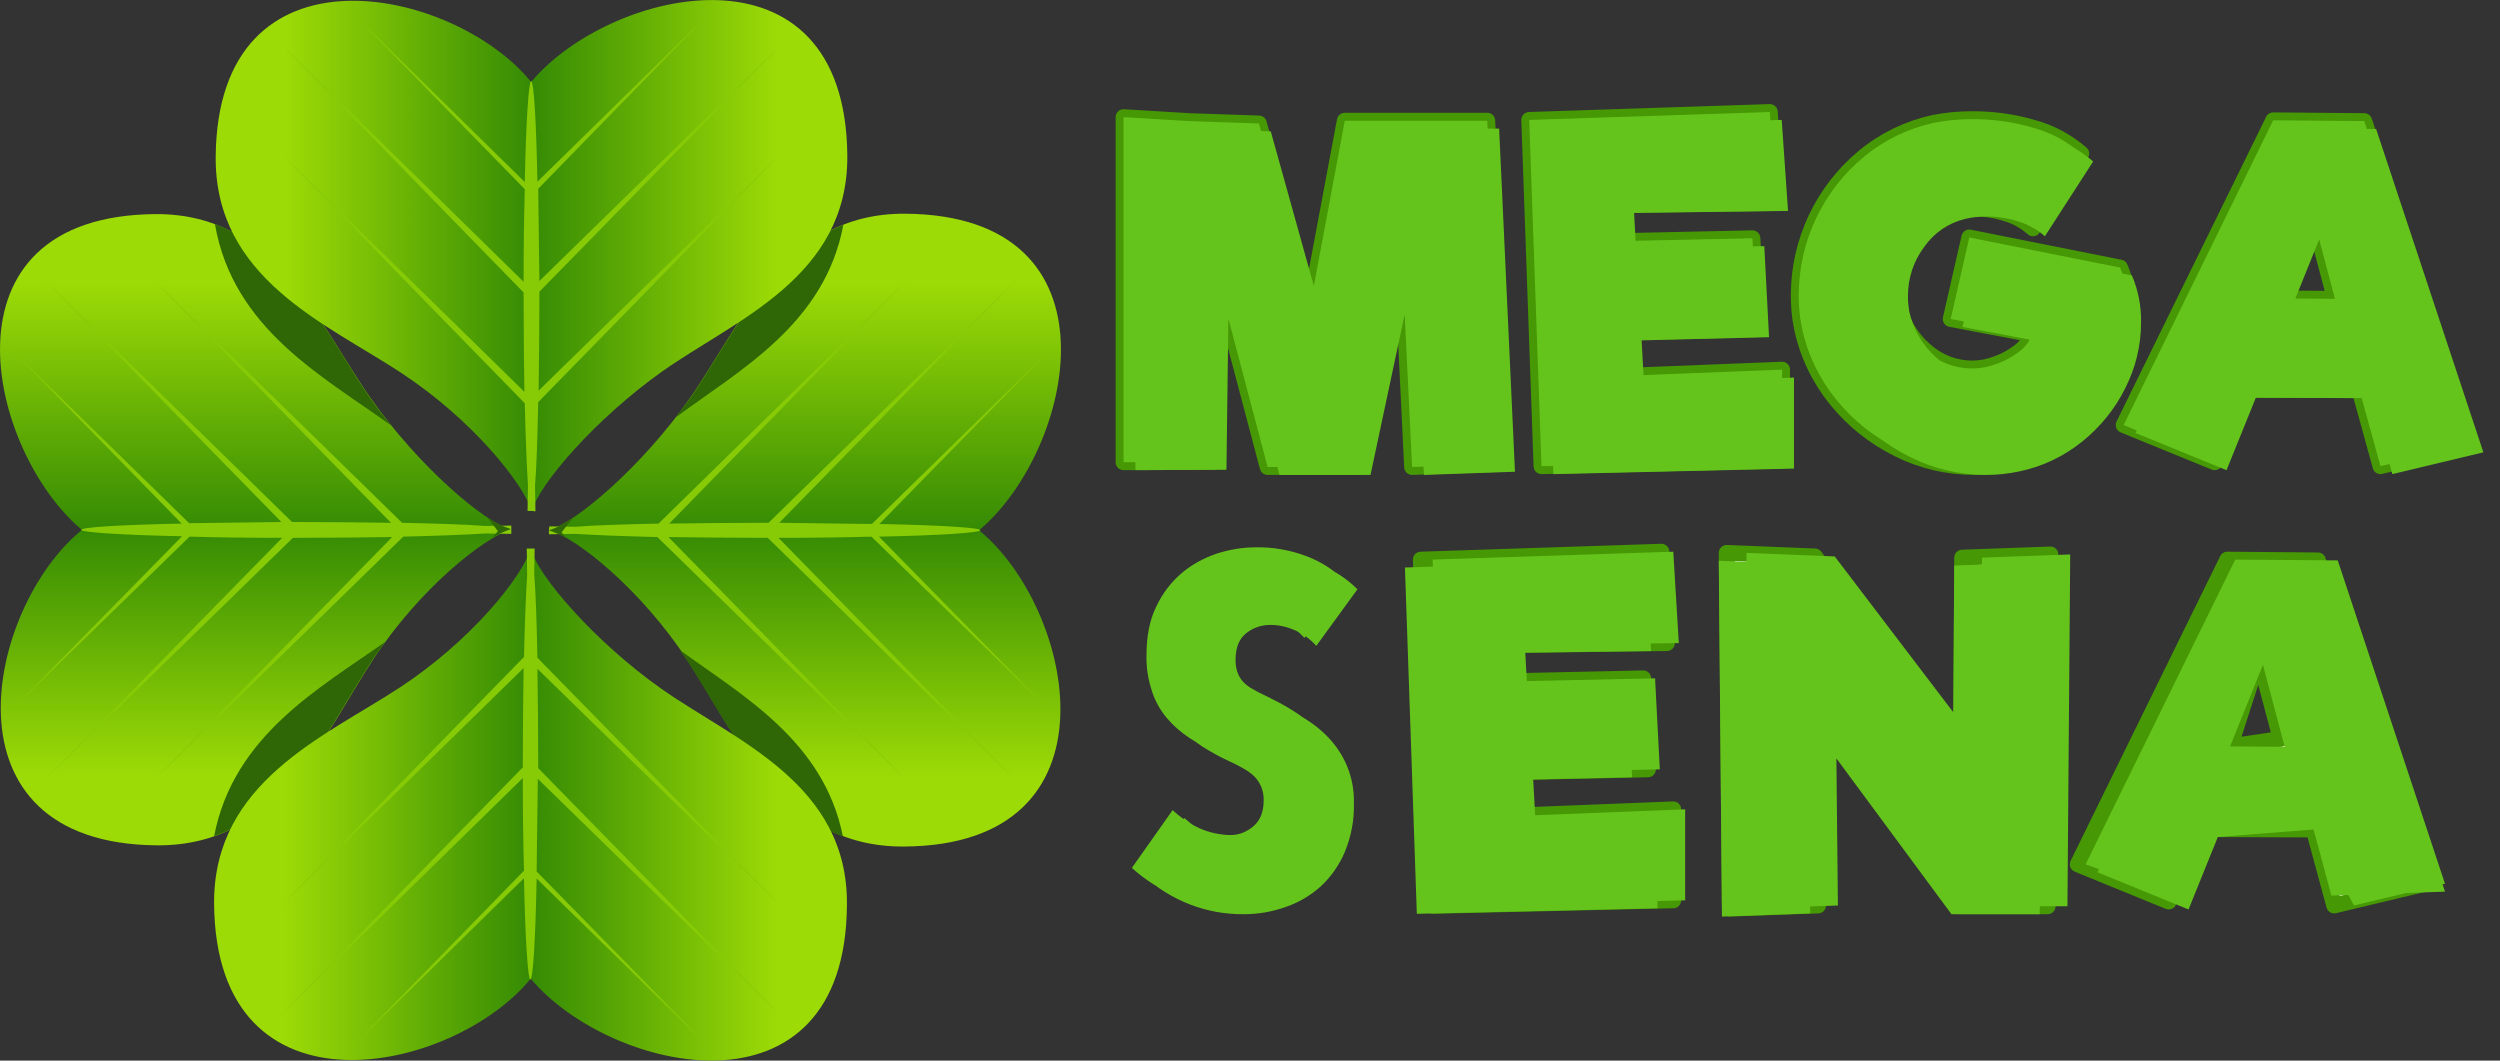
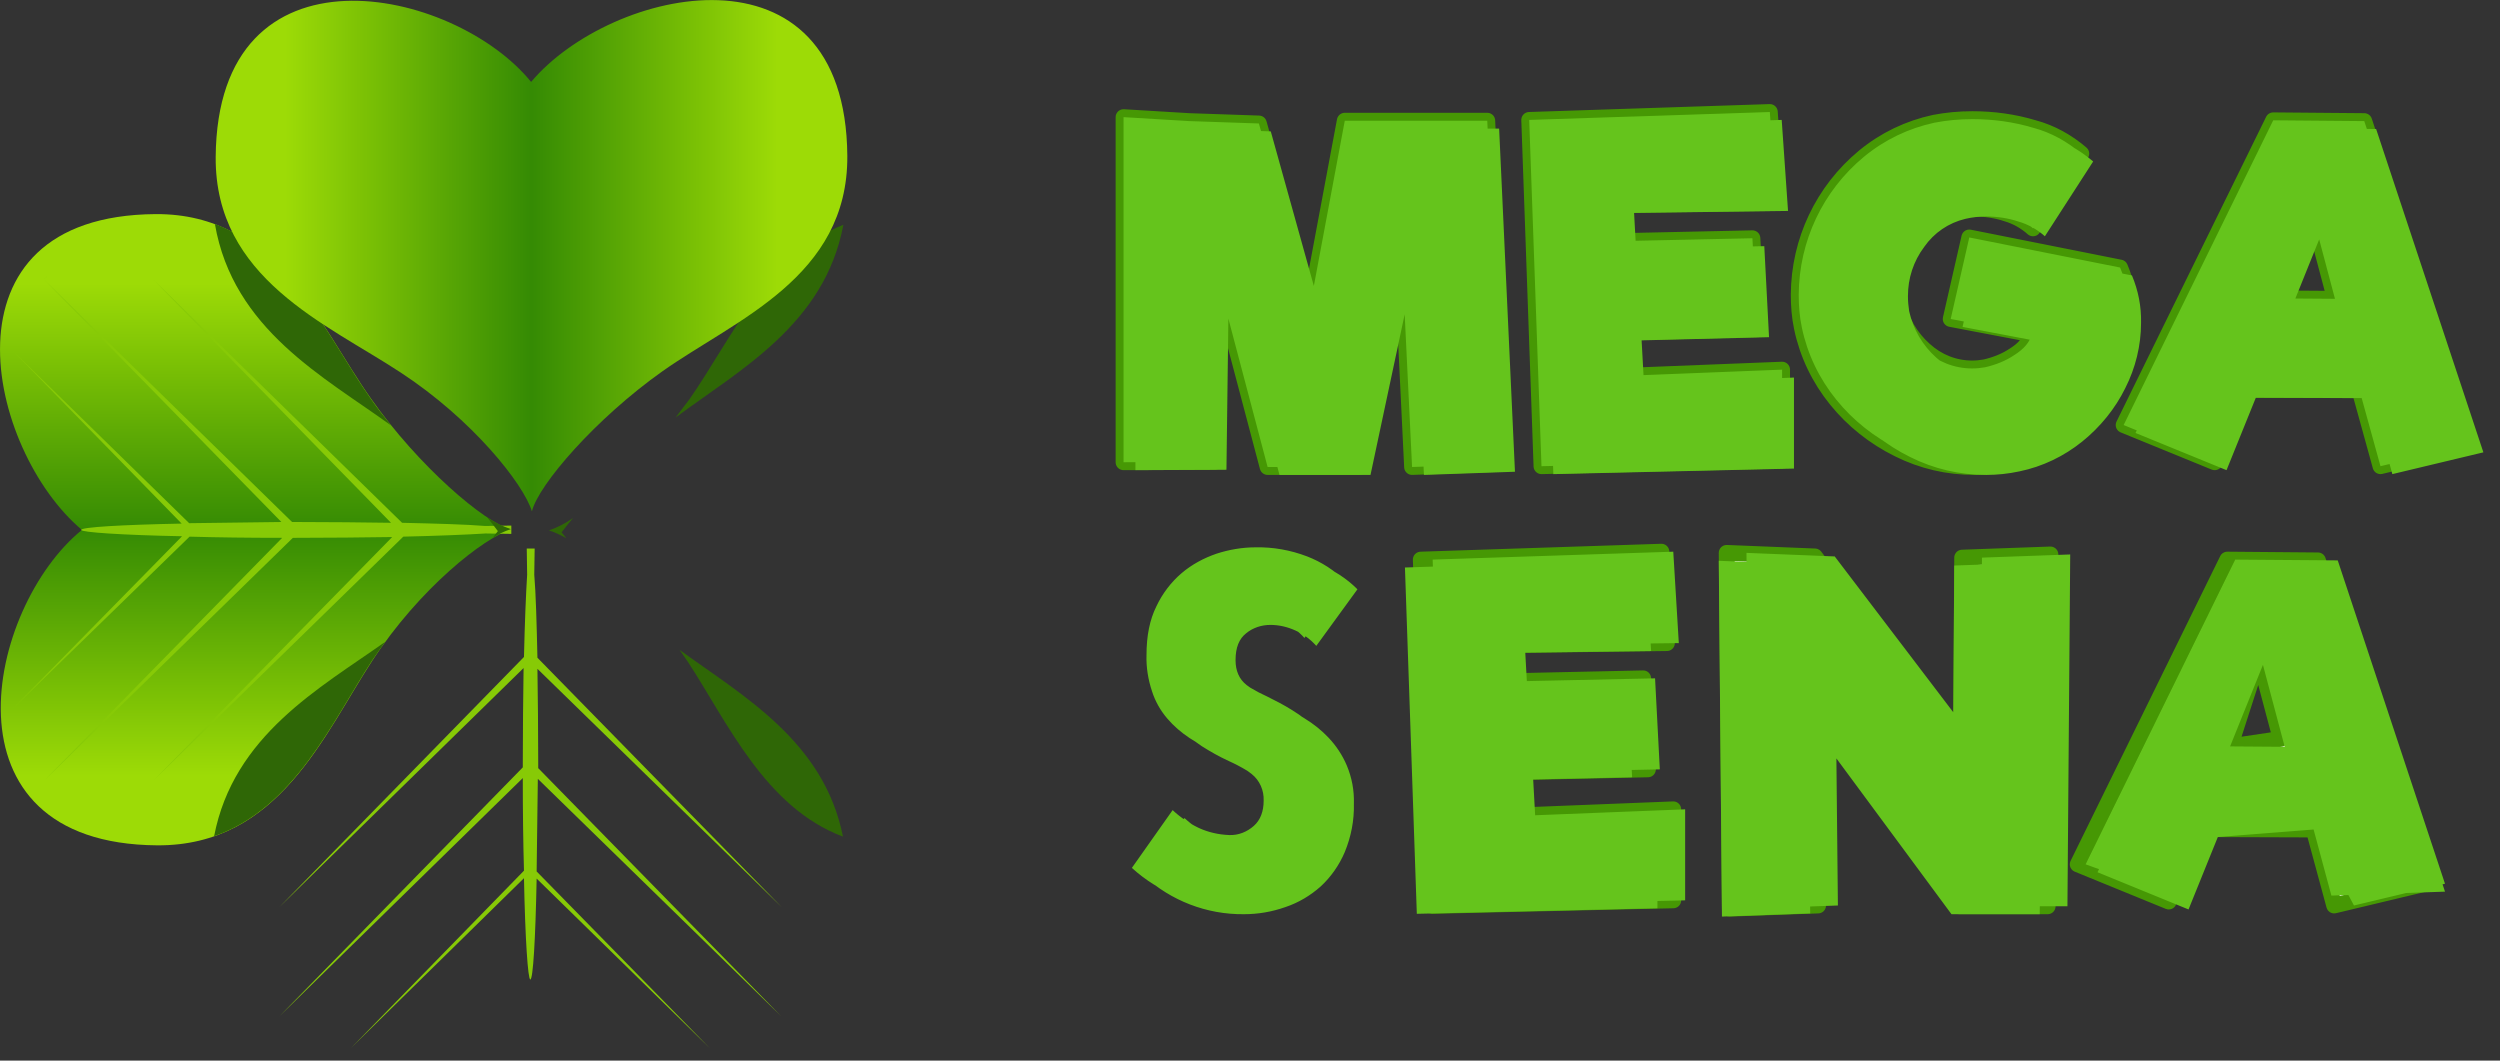
<svg xmlns="http://www.w3.org/2000/svg" viewBox="0 0 631.7 268" enable-background="new 0 0 631.7 268">
  <rect x="0" y="0" width="631.7" height="268" fill="#333333" stroke="none" />
  <style type="text/css">.st0{fill:url(#SVGID_1_);} .st1{fill:#87CA06;} .st2{fill:url(#SVGID_2_);} .st3{fill:#2F6706;} .st4{fill:url(#SVGID_3_);} .st5{fill:url(#SVGID_4_);} .st6{fill:#FFFFFF;stroke:#469804;stroke-width:4;stroke-linecap:round;stroke-linejoin:round;} .st7{fill:#65C41C;}</style>
  <g id="Clover">
    <g id="Clover-2">
      <linearGradient id="SVGID_1_" x1="287.48" x2="287.48" y1="-349.59" y2="-190.077" gradientUnits="userSpaceOnUse" gradientTransform="matrix(1 0 0 -1 -222.906 -136)">
        <stop offset=".11" stop-color="#9DDB06" />
        <stop offset=".499" stop-color="#358B04" />
        <stop offset=".5" stop-color="#358B04" />
        <stop offset=".501" stop-color="#358B04" />
        <stop offset=".89" stop-color="#9DDB06" />
      </linearGradient>
      <path d="M20.7 133.9c-24 19.5-36.9 79.3 19 79.7 30.7.2 42.1-27.9 54.4-46.7 11.9-18.2 28.2-31.1 35.1-33.1-6.8-1.7-23.5-16.1-35.4-33C80.7 82.4 70 53.9 39.3 54.1c-56 .4-42.5 59.7-18.6 79.8z" class="st0" />
      <path d="M129.2 133.9v1l-6.5-.1c-4.8.3-12 .6-20.8.8l-63.1 61.6 60.3-61.5c-7.3.1-15.6.2-24.3.2H74l-62.8 61.3 60.1-61.3c-8.5 0-16.4-.1-23.4-.3L3.2 179.1 46 135.5c-15.3-.3-25.5-1-25.5-1.6 0-.7 10.2-1.3 25.4-1.6L3.2 88.6l44.6 43.6c7-.1 14.9-.2 23.3-.3l-60-61.3 62.7 61.3h1c8.6 0 16.8.1 24 .2L38.7 70.6l62.9 61.5c8.8.2 16.1.4 21 .8l6.6-.1v1.1c0-.1 0-.1 0 0 0-.1 0 0 0 0zm-89.7 63.9l-.7-.7.7.7zm-27.7 0l-.7-.7.7.7zm-8.1-18.2l-.1-.1c.1.1.2.2.1.1zm-.5-.5l.4.4-.4-.4zm.4-91c-.1.1-.1.1-.2.2l.2-.2zm-.4.5l.3-.3c-.2.1-.3.3-.3.3zm8.6-18.7c-.3.3-.7.7-.7.7s1.1-1 .7-.7zm27.6 0l-.7.7.7-.7z" class="st1" />
    </g>
    <g id="Clover-3">
      <linearGradient id="SVGID_2_" x1="426.291" x2="426.291" y1="-349.99" y2="-190.021" gradientUnits="userSpaceOnUse" gradientTransform="matrix(1 0 0 -1 -222.906 -136)">
        <stop offset=".11" stop-color="#9DDB06" />
        <stop offset=".499" stop-color="#358B04" />
        <stop offset=".5" stop-color="#358B04" />
        <stop offset=".501" stop-color="#358B04" />
        <stop offset=".89" stop-color="#9DDB06" />
      </linearGradient>
-       <path d="M247.4 134c24 19.6 37 79.6-19 79.9-30.7.2-42.2-28-54.5-46.8-11.9-18.2-28.2-31.2-35.2-33.2 6.8-1.7 23.6-16.2 35.5-33.1 13-18.5 23.8-47 54.5-46.8 56.1.4 42.6 59.9 18.7 80z" class="st2" />
-       <path d="M138.7 134v1l6.6-.1c4.8.3 12.1.6 20.8.8l63.2 61.7-60.4-61.7c7.3.1 15.6.2 24.3.2h.8l62.9 61.5-60.2-61.5c8.5 0 16.5-.1 23.5-.3l44.8 43.7-42.9-43.7c15.4-.3 25.6-1 25.6-1.6 0-.7-10.2-1.3-25.5-1.6L265 88.7l-44.7 43.7c-7-.1-14.9-.2-23.4-.3L257 70.6l-62.8 61.5h-1c-8.7 0-16.8.1-24.1.2l60.3-61.7-63 61.7c-8.9.2-16.2.4-21 .8l-6.6-.1-.1 1zm89.8 64.1l.7-.7-.7.7zm27.7 0l.7-.7-.7.7zm8.2-18.2l.1-.1-.1.1zm.5-.5l-.4.4.4-.4zm-.5-91.3l.2.2c-.2-.2-.3-.3-.2-.2zm.5.5s-.1-.1-.3-.3l.3.3zm-8.6-18.7l.7.7c-.1 0-1.1-1.1-.7-.7zm-27.7 0l.7.7s-1-1.1-.7-.7z" class="st1" />
    </g>
    <path d="M129.1 133.7c-1.6.5-3.2 1.3-4.6 2.2.4-.6.9-1.1 1.3-1.7-.9-1.2-1.8-2.4-2.8-3.6 1.9 1.4 4 2.4 6.1 3.1zm-35.4-32.9c1.6 2.3 3.3 4.5 5.1 6.7C82 95.3 58.9 83.3 54.3 56.6 74 64 83.1 85.8 93.7 100.8zM54.1 211.3c4.9-25.5 26.7-37.4 43.2-49.1-1.1 1.5-2.2 3.1-3.3 4.7-10.1 15.5-19.6 37.3-39.9 44.4zm159-154.5c-4.7 25.1-26.1 36.6-42.4 48.7 1.2-1.5 2.3-3.1 3.5-4.6 10.5-15 19.6-36.5 38.9-44.1zm-71.2 77.7c.4.5.8 1 1.2 1.5-1.4-.8-2.9-1.5-4.4-2 2.2-.7 4.2-1.8 6.1-3.1-1 1.2-2 2.4-2.9 3.6zm71.1 76.9c-19.7-7.4-29.2-28.9-39.2-44.2-.7-1-1.4-2-2.1-3 16.1 11.7 36.5 23.1 41.3 47.2z" class="st3" />
    <g id="Clover-4">
      <linearGradient id="SVGID_3_" x1="277.411" x2="436.949" y1="-200.55" y2="-200.55" gradientUnits="userSpaceOnUse" gradientTransform="matrix(1 0 0 -1 -222.906 -136)">
        <stop offset=".11" stop-color="#9DDB06" />
        <stop offset=".499" stop-color="#358B04" />
        <stop offset=".5" stop-color="#358B04" />
        <stop offset=".501" stop-color="#358B04" />
        <stop offset=".89" stop-color="#9DDB06" />
      </linearGradient>
      <path d="M134.2 20.7c-19.5-24-79.3-36.9-79.7 19-.2 30.7 28 42.1 46.7 54.4 18.2 11.9 31.1 28.2 33.2 35.1 1.7-6.8 16.2-23.5 33-35.4 18.4-13 46.9-23.7 46.7-54.4-.4-56.1-59.8-42.6-79.9-18.7z" class="st4" />
-       <path d="M134.3 129.1h-1l.1-6.5c-.3-4.8-.6-12-.8-20.7L71 38.8 132.5 99c-.1-7.3-.2-15.5-.2-24.3v-.8L71 11.1l61.3 60.1c0-8.5.1-16.4.3-23.4L89 3.2 132.6 46c.3-15.3 1-25.5 1.6-25.5.7 0 1.3 10.2 1.6 25.4l43.6-42.7L136 47.7c.1 7 .2 14.9.3 23.3l61.3-59.9-61.3 62.6c0 .3 0 .7 0 1 0 8.6-.1 16.8-.2 24l61.5-60.1-61.6 63c-.2 8.8-.4 16.1-.8 21l.1 6.6-1-.1zm-64-89.6l.7-.7-.7.7zm0-27.7l.7-.7-.7.7zm18.2-8.1l.1-.1-.1.1zm.5-.5l-.4.4.4-.4zm91 .5l-.2-.2c.2.1.4.3.2.2zm-.5-.5l.3.3-.3-.3zm18.7 8.6l-.7-.7.7.7zm0 27.6l-.7-.7.7.7z" class="st1" />
    </g>
    <g id="Clover-5">
      <linearGradient id="SVGID_4_" x1="277.01" x2="437.01" y1="-339.315" y2="-339.315" gradientUnits="userSpaceOnUse" gradientTransform="matrix(1 0 0 -1 -222.906 -136)">
        <stop offset=".11" stop-color="#9DDB06" />
        <stop offset=".499" stop-color="#358B04" />
        <stop offset=".5" stop-color="#358B04" />
        <stop offset=".501" stop-color="#358B04" />
        <stop offset=".89" stop-color="#9DDB06" />
      </linearGradient>
-       <path d="M134.1 247.3c-19.6 24-79.6 37-80-19-.2-30.7 28-42.2 46.8-54.5 18.2-11.9 31.2-28.2 33.2-35.2 1.7 6.8 16.2 23.6 33.1 35.5 18.5 13 47.1 23.8 46.8 54.5-.3 56.1-59.8 42.6-79.9 18.7z" class="st5" />
      <path d="M134.1 138.6h-1l.1 6.6c-.3 4.8-.6 12-.8 20.8l-61.8 63.2 61.7-60.4c-.1 7.3-.2 15.6-.2 24.3 0 .3 0 .6 0 .8l-61.5 62.9 61.5-60.2c0 8.5.1 16.5.3 23.4l-43.7 44.8 43.7-42.9c.3 15.4 1 25.6 1.6 25.6.7 0 1.3-10.2 1.6-25.5l43.7 42.8-43.7-44.6c.1-7 .2-14.9.3-23.4l61.5 60-61.4-62.7c0-.3 0-.7 0-1 0-8.7-.1-16.8-.2-24.1l61.7 60.2-61.7-63c-.2-8.9-.4-16.2-.8-21l.1-6.6h-1zM70 228.5l.7.7s-1.1-1.1-.7-.7zm0 27.6l.7.7-.7-.7zm18.2 8.2l.1.1c-.1-.1-.2-.2-.1-.1zm.5.5l-.4-.4.4.4zm91.3-.5l-.2.2.2-.2zm-.5.5l.3-.3-.3.3zm18.7-8.6l-.7.7.7-.7zm0-27.6l-.7.7.7-.7z" class="st1" />
    </g>
  </g>
  <g id="Text">
    <path id="ENA" d="M596.2 98.6l-29.2-.1-7.4 18.3-23-9.4 37.8-77 23 .2 27.1 81.7-23 5.5-5.3-19.2zm-11.7-43.8l-8.3 20.6 13.8.1-5.5-20.7zm-61.4 54.8c-4.6 3.7-10 6.3-15.8 7.5-2.8.6-5.6.9-8.4.9-6.7 0-13.2-1.5-19.2-4.5-6.1-3-11.5-7.3-15.7-12.5-4.3-5.3-7.3-11.5-8.7-18.2-.6-2.8-.8-5.6-.8-8.4.1-13.5 6.1-26.2 16.5-34.8 5.2-4.3 11.3-7.2 17.8-8.6 3.1-.6 6.3-.9 9.6-.9 5.2 0 10.4.7 15.4 2.2 4.5 1.2 8.6 3.5 12.1 6.5l-12.2 18.9c-1.9-1.7-4.2-3-6.6-3.7-2.7-.9-5.5-1.3-8.3-1.3-1.7 0-3.5.2-5.2.6-4.2 1-7.9 3.5-10.4 7.1-2.7 3.6-4.1 7.9-4.1 12.4 0 1.3.1 2.5.3 3.8 1 4.6 3.4 8.7 6.9 11.8 3.3 3 7.5 4.7 12 4.7 1.1 0 2.2-.1 3.3-.3 2.6-.6 5.2-1.6 7.4-3.1 2.4-1.5 3.9-3.3 4.4-5.2l-20.5-3.9 4.7-20.6 38.1 7.6c1.6 3.8 2.4 7.9 2.3 12 0 5.7-1.4 11.4-4 16.5-2.5 5.1-6.3 9.8-10.9 13.5zm-27.6 79.5l.3-48.2 22.3-.8-.7 88.9h-22.3l-36.2-49 .5 48.8-22.3.8-.8-89.9 22.3.9 36.9 48.5zM386.4 30.3l60.8-2 1.6 23-38.9.5.5 9.1 32.4-.7 1.2 23-32.2.8.6 10.9 37.9-1.5v23l-60.8 1.4-3.1-87.5zm34.8 132.2l-38.9.5.5 9.1 32.4-.7 1.2 23-32.1.7.6 10.9 37.9-1.5v23l-60.8 1.4-3-87.5 60.8-2 1.4 23.1zm-66.9-96.2l-11 51.7h-23l-12.8-48.4-.6 47.1-23 .1V29.6l16.6 1 17.6.6L331 77.5l8.8-47h36l4 86.7-23 .8-2.5-51.7zm231.4 75.3l27.1 81.7-23 5.5-5.2-19.2-29.2-.1-7.4 18.3-23-9.4 37.8-77 22.9.2zm-9.4 45.1l-5.5-20.7-7.3 22.6 12.8-1.9z" class="st6" />
    <path id="ENA-2" d="M424.2 162.5l-38.9.5.5 9.1 32.4-.7 1.2 23-32.1.7.6 10.9 37.9-1.5v23l-60.8 1.4-3-87.5 60.8-2 1.4 23.1zm-7 2l-38.9.5.5 9.1 32.4-.7 1.2 23-32.1.7.6 10.9 37.9-1.5v23l-60.8 1.4-3-87.5 60.8-2 1.4 23.1zm179-65.9l-29.2-.1-7.4 18.3-23-9.4 37.8-77 23 .2 27.1 81.7-23 5.5-5.3-19.2zm-11.7-43.8l-8.3 20.6 13.8.1-5.5-20.7zm-61.4 54.8c-4.6 3.7-10 6.3-15.8 7.5-2.8.6-5.6.9-8.4.9-6.7 0-13.2-1.5-19.2-4.5-6.1-3-11.5-7.3-15.7-12.5-4.3-5.3-7.3-11.5-8.7-18.2-.6-2.8-.8-5.6-.8-8.4.1-13.5 6.1-26.2 16.5-34.8 5.2-4.3 11.3-7.2 17.8-8.6 3.1-.6 6.3-.9 9.6-.9 5.2 0 10.4.7 15.4 2.2 4.5 1.2 8.6 3.5 12.1 6.5l-12.2 18.9c-1.9-1.7-4.2-3-6.6-3.7-2.7-.9-5.5-1.3-8.3-1.3-1.7 0-3.5.2-5.2.6-4.2 1-7.9 3.5-10.4 7.1-2.7 3.6-4.1 7.9-4.1 12.4 0 1.3.1 2.5.3 3.8 1 4.6 3.4 8.7 6.9 11.8 3.3 3 7.5 4.7 12 4.7 1.1 0 2.2-.1 3.3-.3 2.6-.6 5.2-1.6 7.4-3.1 2.4-1.5 3.9-3.3 4.4-5.2l-20.5-3.9 4.7-20.6 38.1 7.6c1.6 3.8 2.4 7.9 2.3 12 0 5.7-1.4 11.4-4 16.5-2.5 5.1-6.3 9.8-10.9 13.5zm-22.6 79.5l.3-48.2 22.3-.8-.7 88.9h-22.3l-36.2-49 .5 48.8-22.3.8-.8-89.9 22.3.9 36.9 48.5zM386.4 30.3l60.8-2 1.6 23-38.9.5.5 9.1 32.4-.7 1.2 23-32.2.8.6 10.9 37.9-1.5v23l-60.8 1.4-3.1-87.5zm-32.1 36l-11 51.7h-23l-12.8-48.4-.6 47.1-23 .1V29.6l16.6 1 17.6.6L331 77.5l8.8-47h36l4 86.7-23 .8-2.5-51.7zm-51.4 142.9c2.4 1.1 5 1.7 7.7 1.8 2.3.1 4.5-.8 6.2-2.3 1.7-1.5 2.5-3.7 2.5-6.4.1-2.6-1-5.1-3-6.7-2.7-2.1-5.7-3.9-8.8-5.3-2.4-1.1-4.7-2.4-6.9-3.8-2.1-1.4-4-3-5.7-5-1.7-2-3-4.3-3.8-6.8-1-3-1.5-6.1-1.4-9.2 0-4.8.8-8.9 2.5-12.3 1.5-3.2 3.7-6.1 6.4-8.4 2.6-2.2 5.6-3.8 8.8-4.9 3.1-1 6.4-1.6 9.8-1.6 4.5-.1 8.9.7 13.1 2.3 3.6 1.4 6.9 3.5 9.7 6.3l-10.4 14.3c-1.5-1.7-3.3-3-5.3-3.9-2-.9-4.1-1.4-6.3-1.4s-4.4.7-6.1 2.1c-1.8 1.4-2.7 3.6-2.7 6.8 0 2.7.9 4.8 2.8 6.3 2.5 1.9 5.3 3.6 8.2 4.9 2 1 4.2 2.1 6.4 3.5 2.3 1.4 4.3 3 6.1 4.9 1.9 2 3.5 4.4 4.6 7 1.3 3.1 1.9 6.3 1.8 9.7.1 4.2-.7 8.3-2.3 12.2-1.4 3.3-3.5 6.3-6.1 8.7-2.6 2.3-5.6 4.1-8.9 5.2-3.4 1.2-6.9 1.8-10.5 1.8-9.4.1-18.4-3.4-25.3-9.7l10.3-14.6c1.8 1.7 4.1 3.3 6.6 4.5zm287.8-67.6l27.1 81.7-23 5.5-10.2-19.2-24.2-.1-7.4 18.3-26-9.4 37.8-77 25.9.2zm-13.4 47.1l-5.5-20.7-8.3 20.6 13.8.1zm21.9-88.1l-29.2-.1-7.4 18.3-23-9.4 37.8-77 23 .2 27.1 81.7-23 5.5-5.3-19.2zm-11.7-43.8l-8.3 20.6 13.8.1-5.5-20.7zm-61.4 54.8c-4.6 3.7-10 6.3-15.8 7.5-2.8.6-5.6.9-8.4.9-6.7 0-13.2-1.5-19.2-4.5-6.1-3-11.5-7.3-15.7-12.5-4.3-5.3-7.3-11.5-8.7-18.2-.6-2.8-.8-5.6-.8-8.4.1-13.5 6.1-26.2 16.5-34.8 5.2-4.3 11.3-7.2 17.8-8.6 3.1-.6 6.3-.9 9.6-.9 5.2 0 10.4.7 15.4 2.2 4.5 1.2 8.6 3.5 12.1 6.5l-12.2 18.9c-1.9-1.7-4.2-3-6.6-3.7-2.7-.9-5.5-1.3-8.3-1.3-1.7 0-3.5.2-5.2.6-4.2 1-7.9 3.5-10.4 7.1-2.7 3.6-4.1 7.9-4.1 12.4 0 1.3.1 2.5.3 3.8 1 4.6 3.4 8.7 6.9 11.8 3.3 3 7.5 4.7 12 4.7 1.1 0 2.2-.1 3.3-.3 2.6-.6 5.2-1.6 7.4-3.1 2.4-1.5 3.9-3.3 4.4-5.2l-20.5-3.9 4.7-20.6 38.1 7.6c1.6 3.8 2.4 7.9 2.3 12 0 5.7-1.4 11.4-4 16.5-2.5 5.1-6.3 9.8-10.9 13.5zm-32.6 79.5l.3-48.2 22.3-.8-.7 88.9h-22.3l-36.2-49 .5 48.8-22.3.8-.8-89.9 22.3.9 36.9 48.5zM389.4 32.3l60.8-2 1.6 23-38.9.5.5 9.1 32.4-.7 1.2 23-32.2.8.6 10.9 37.9-1.5v23l-60.8 1.4-3.1-87.5zm-32.1 36l-11 51.7h-23l-12.8-48.4-.6 47.1-23 .1V31.6l16.6 1 17.6.6L334 79.5l8.8-47h36l4 86.7-23 .8-2.5-51.7zm-51.4 142.9c2.4 1.1 5 1.7 7.7 1.8 2.3.1 4.5-.8 6.2-2.3 1.7-1.5 2.5-3.7 2.5-6.4.1-2.6-1-5.1-3-6.7-2.7-2.1-5.7-3.9-8.8-5.3-2.4-1.1-4.7-2.4-6.9-3.8-2.1-1.4-4-3-5.7-5-1.7-2-3-4.3-3.8-6.8-1-3-1.5-6.1-1.4-9.2 0-4.8.8-8.9 2.5-12.3 1.5-3.2 3.7-6.1 6.4-8.4 2.6-2.2 5.6-3.8 8.8-4.9 3.1-1 6.4-1.6 9.8-1.6 4.5-.1 8.9.7 13.1 2.3 3.6 1.4 6.9 3.5 9.7 6.3l-10.4 14.3c-1.5-1.7-3.3-3-5.3-3.9-2-.9-4.1-1.4-6.3-1.4s-4.4.7-6.1 2.1c-1.8 1.4-2.7 3.6-2.7 6.8 0 2.7.9 4.8 2.8 6.3 2.5 1.9 5.3 3.6 8.2 4.9 2 1 4.2 2.1 6.4 3.5 2.3 1.4 4.3 3 6.1 4.9 1.9 2 3.5 4.4 4.6 7 1.3 3.1 1.9 6.3 1.8 9.7.1 4.2-.7 8.3-2.3 12.2-1.4 3.3-3.5 6.3-6.1 8.7-2.6 2.3-5.6 4.1-8.9 5.2-3.4 1.2-6.9 1.8-10.5 1.8-9.4.1-18.4-3.4-25.3-9.7l10.3-14.6c1.8 1.7 4.1 3.3 6.6 4.5zm284.8-67.6l27.1 81.7-28.7 1-4.5-16.7-24.2 1.9-7.4 18.3-23-9.4 37.8-77 22.9.2zm-13.4 45.1l-5.5-20.7-8.3 20.6 13.8.1z" class="st7" />
  </g>
</svg>